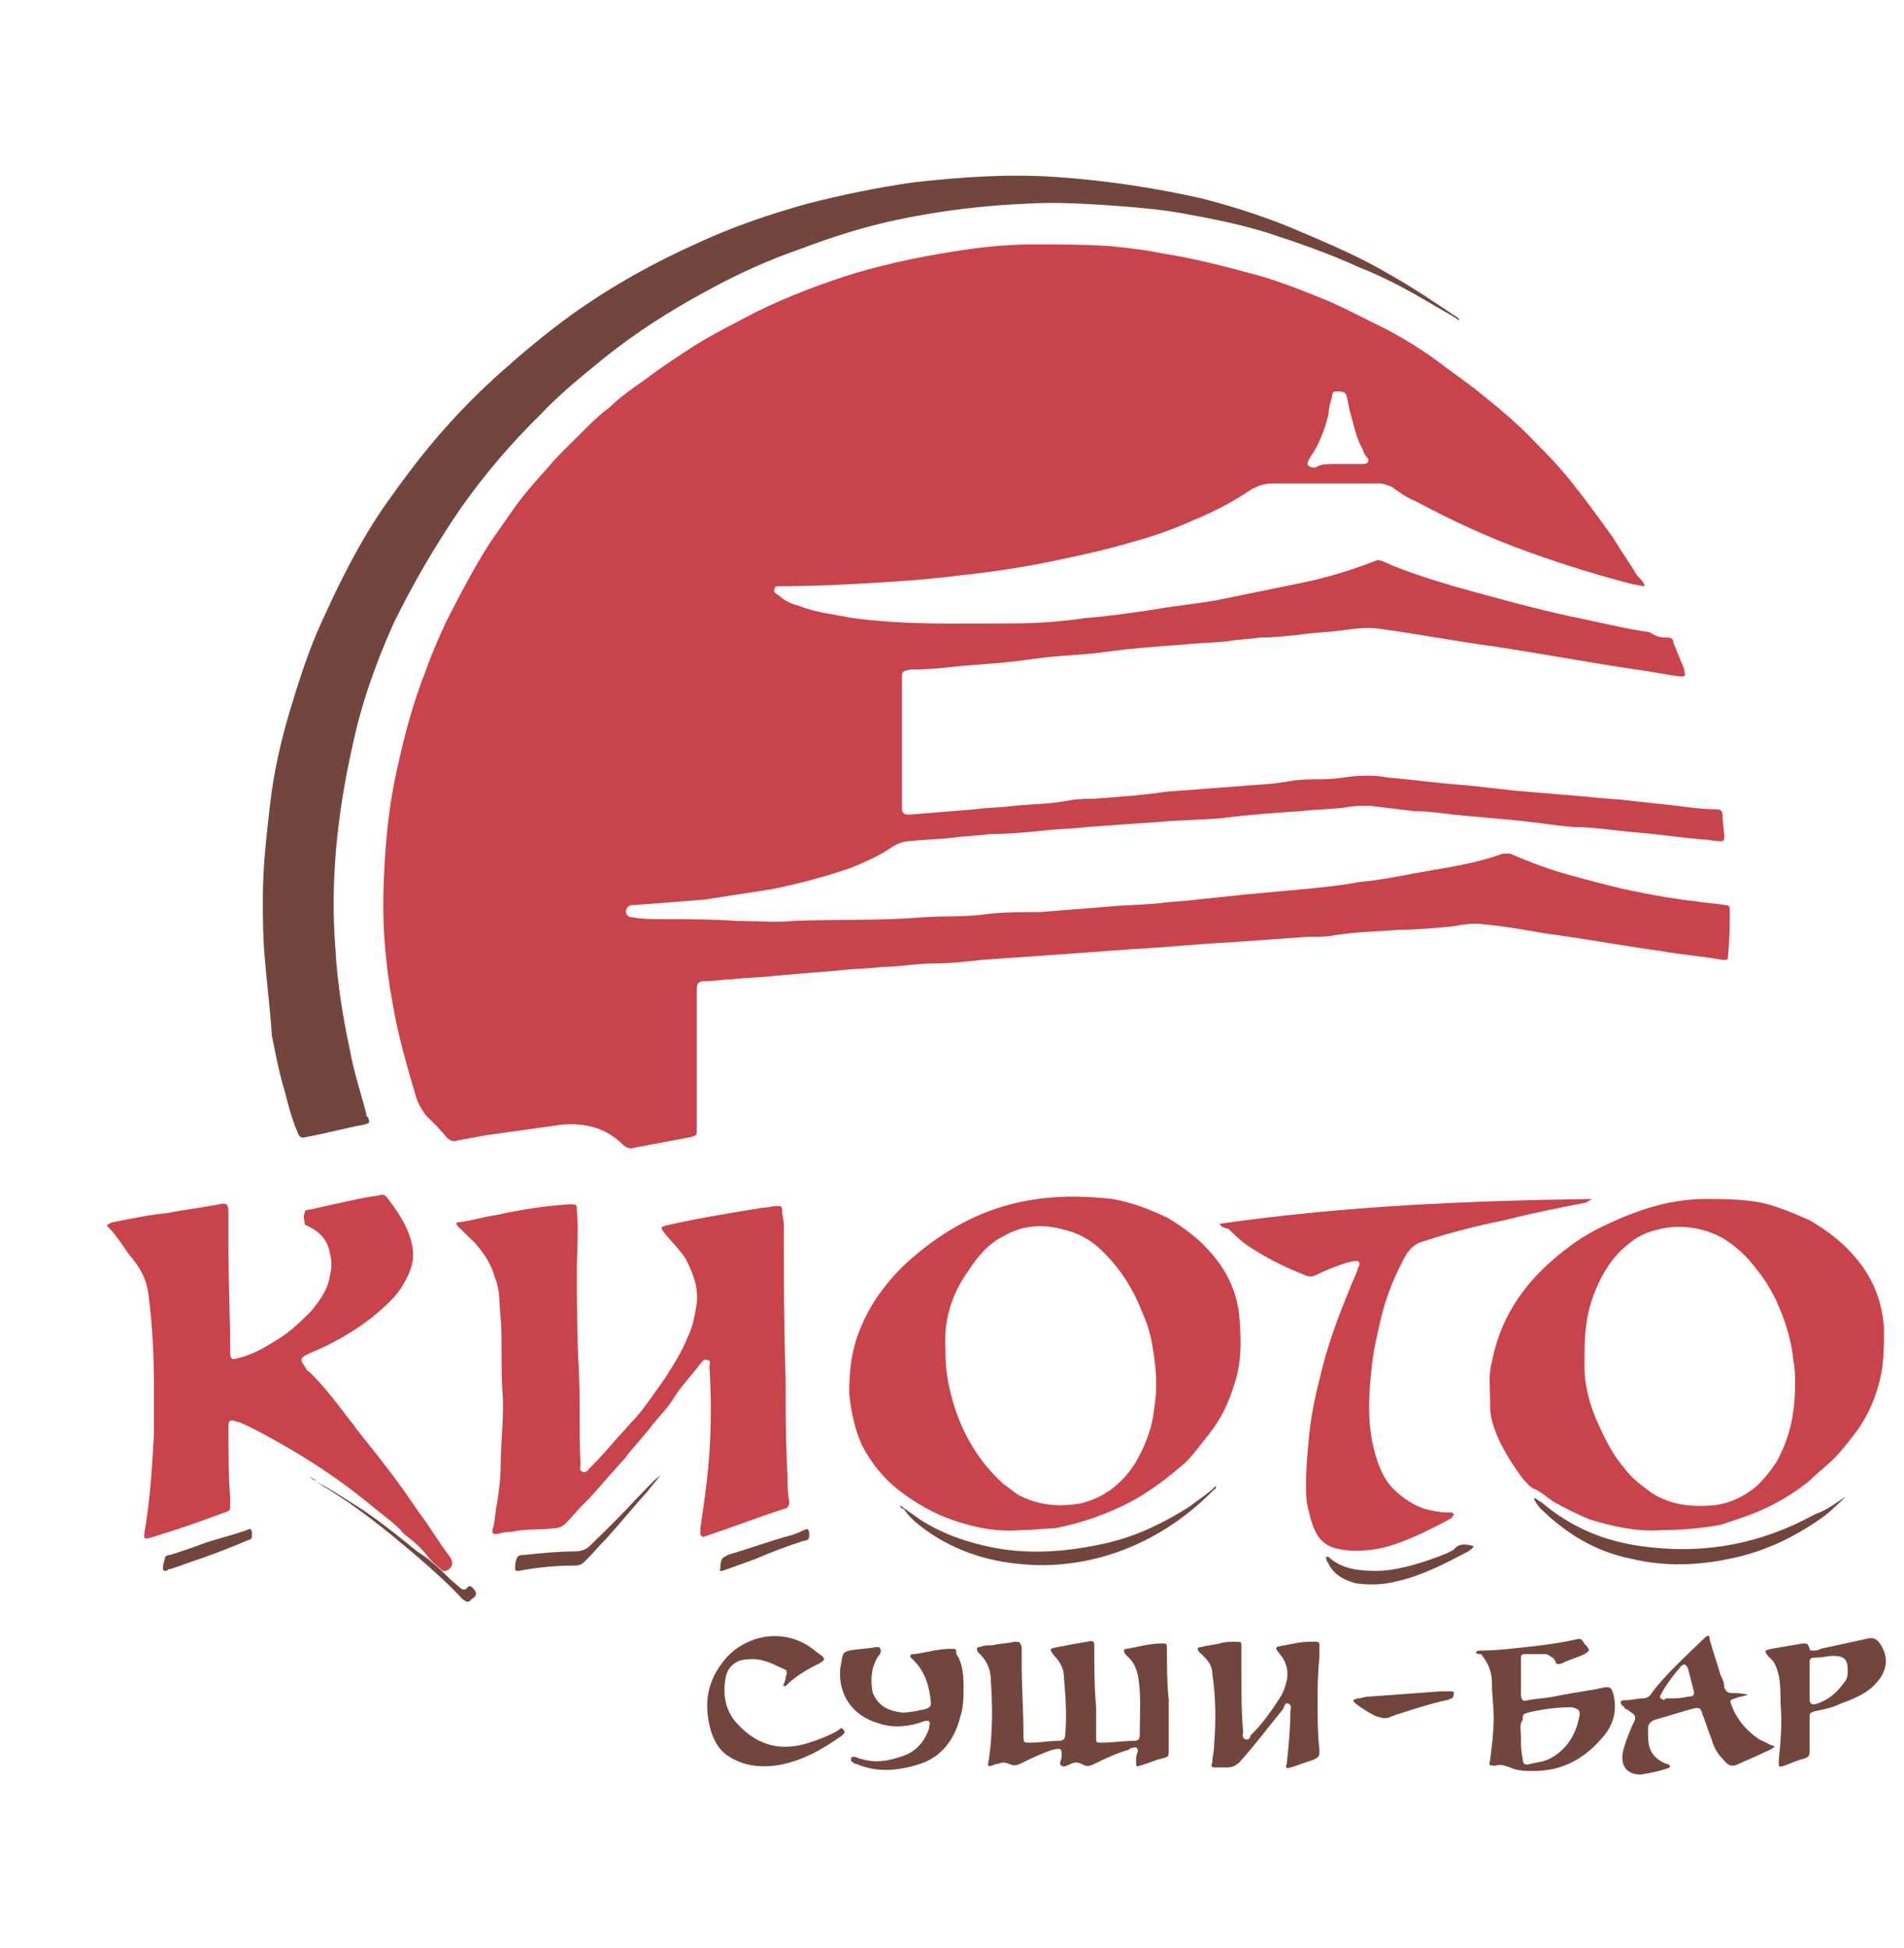
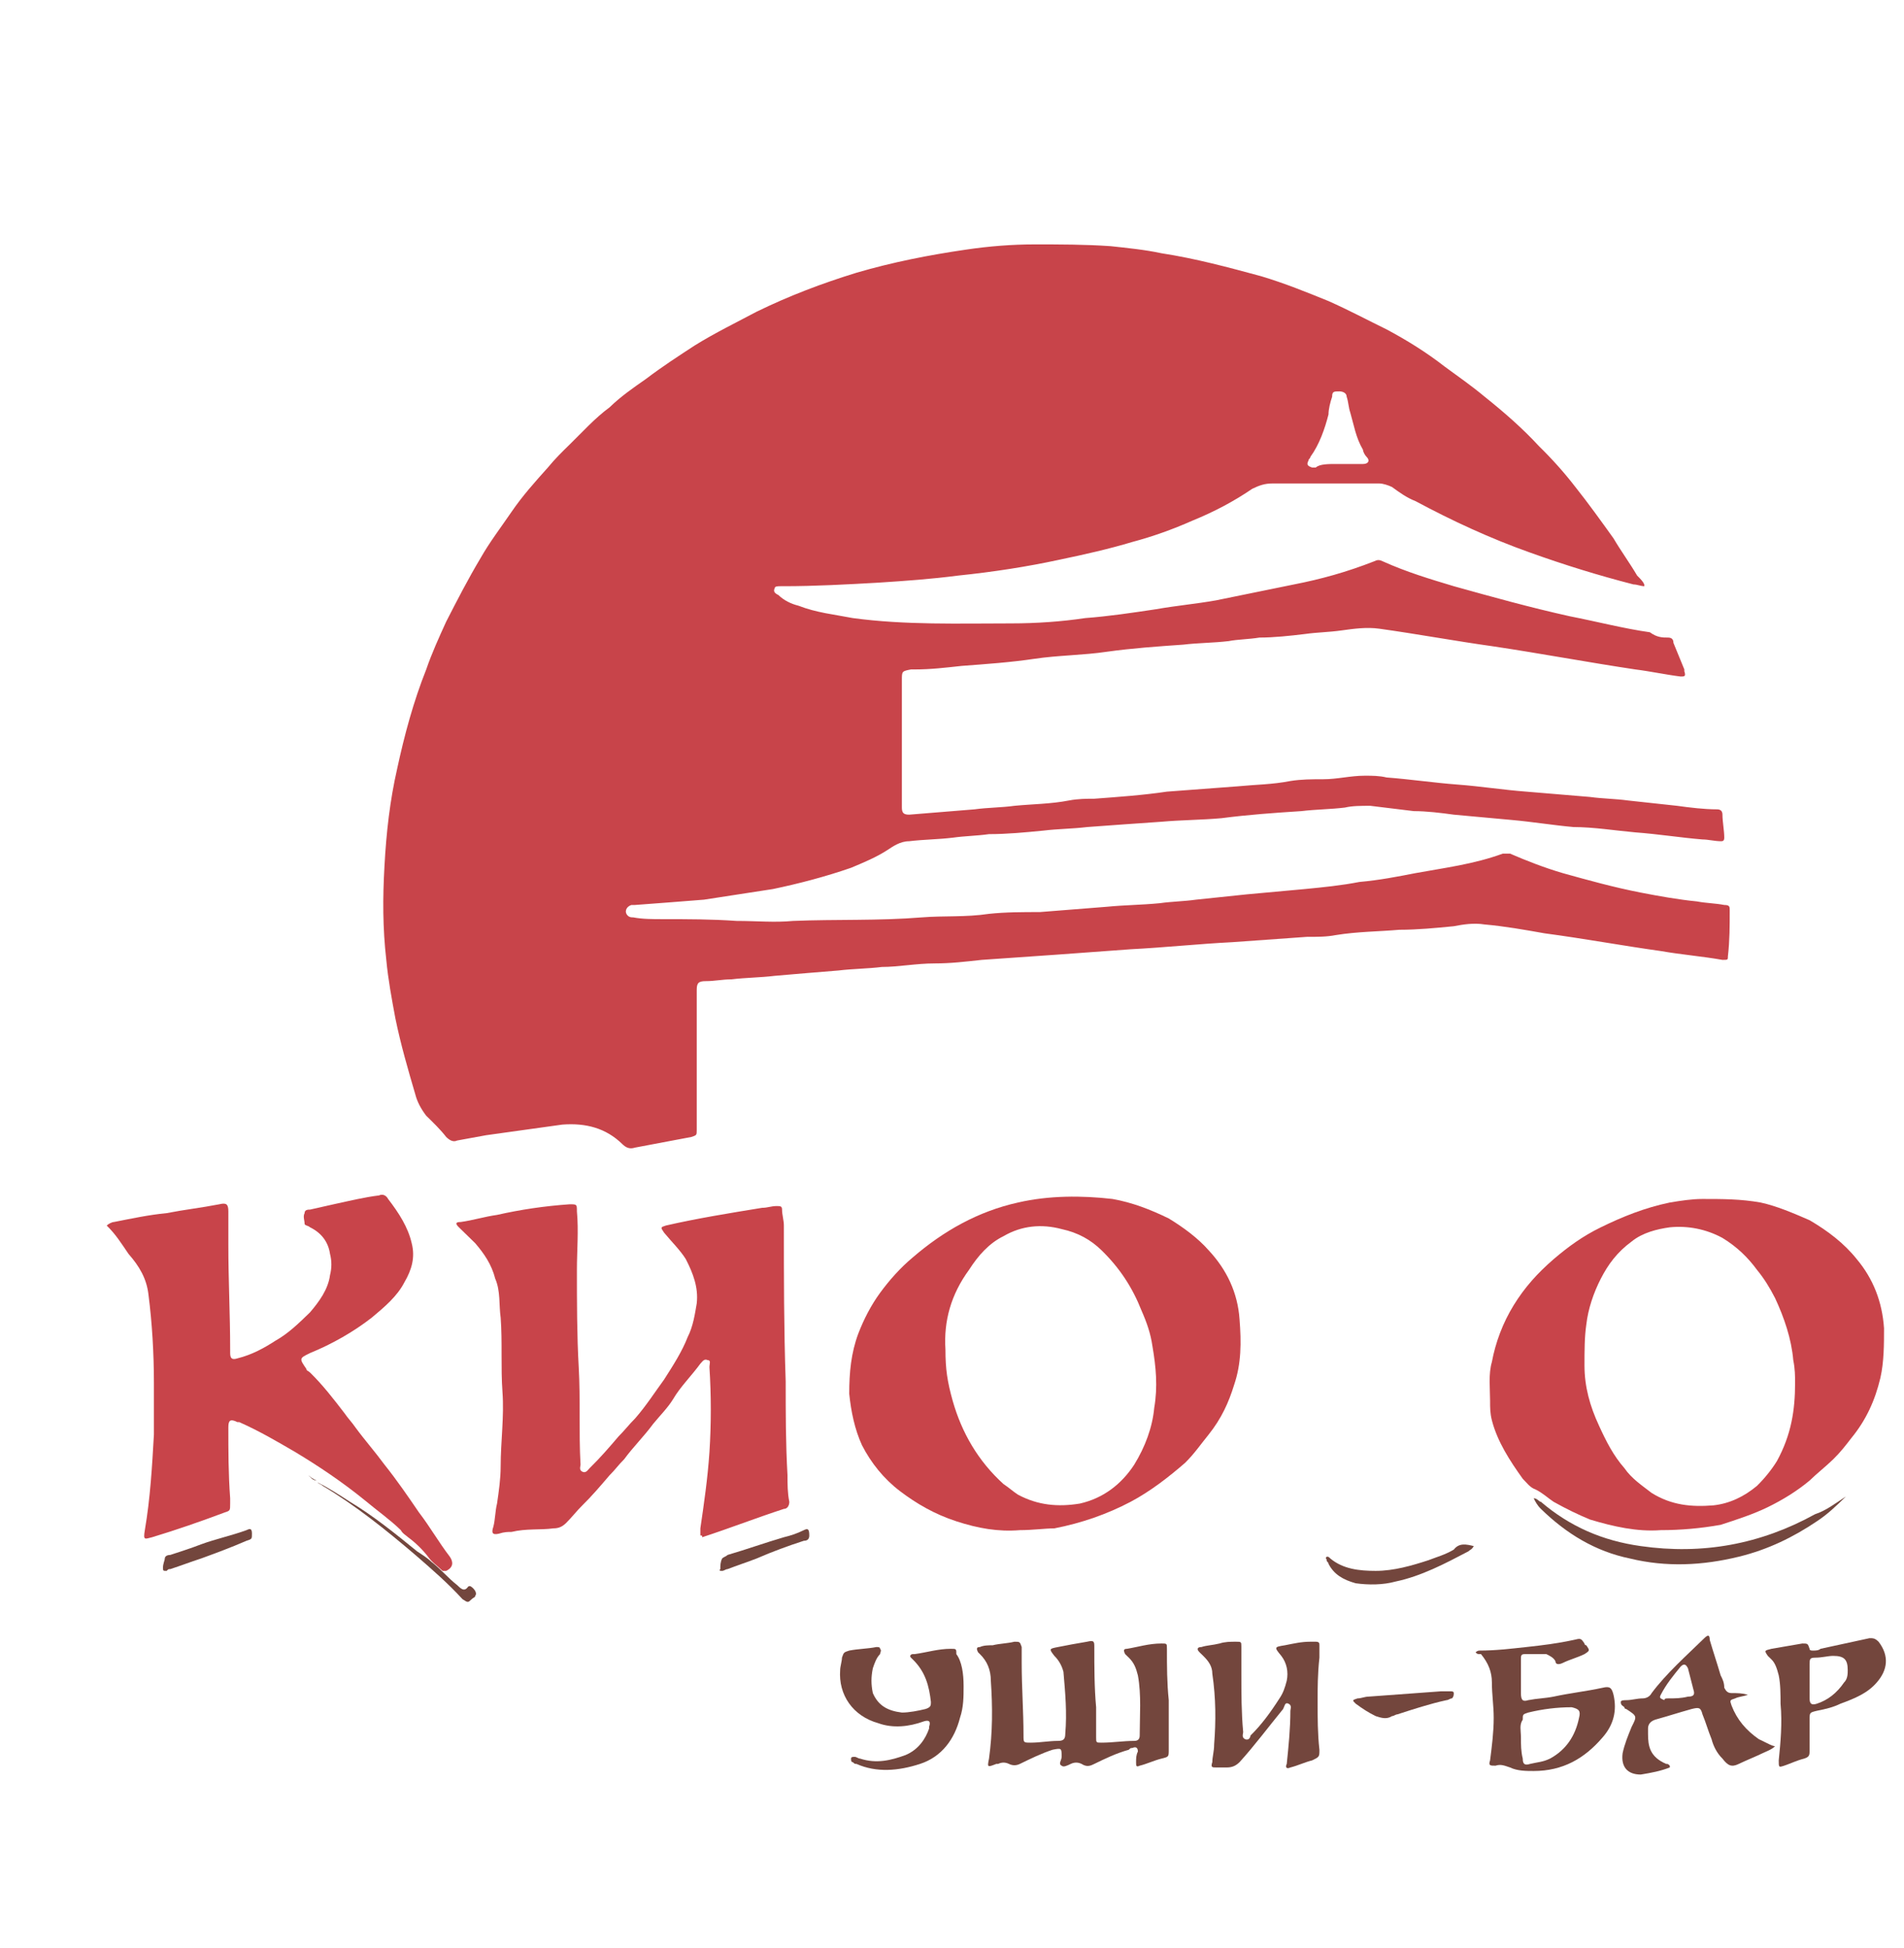
<svg xmlns="http://www.w3.org/2000/svg" width="43" height="44" viewBox="0 0 43 44" fill="none">
  <path d="M37.137 13.24C37.055 13.24 36.973 13.2 36.891 13.2C36.112 13 35.333 12.76 34.554 12.48C33.652 12.16 32.791 11.76 31.971 11.32C31.766 11.24 31.602 11.12 31.438 11C31.356 10.96 31.233 10.92 31.151 10.92C30.331 10.92 29.552 10.92 28.732 10.92C28.568 10.92 28.445 10.96 28.281 11.04C27.871 11.32 27.42 11.56 26.928 11.76C26.477 11.96 26.026 12.12 25.575 12.24C25.042 12.4 24.509 12.52 23.935 12.64C23.197 12.8 22.418 12.92 21.639 13C21.024 13.08 20.45 13.12 19.835 13.16C19.138 13.2 18.4 13.24 17.703 13.24C17.662 13.24 17.662 13.24 17.621 13.24C17.58 13.24 17.498 13.24 17.498 13.28C17.457 13.36 17.498 13.4 17.58 13.44C17.703 13.56 17.867 13.64 18.031 13.68C18.441 13.84 18.851 13.88 19.261 13.96C20.45 14.12 21.639 14.08 22.828 14.08C23.402 14.08 23.976 14.04 24.509 13.96C25.042 13.92 25.575 13.84 26.108 13.76C26.559 13.68 27.01 13.64 27.461 13.56C28.035 13.44 28.65 13.32 29.224 13.2C29.839 13.08 30.413 12.92 31.028 12.68C31.11 12.64 31.151 12.64 31.233 12.68C31.766 12.92 32.299 13.08 32.832 13.24C33.693 13.48 34.554 13.72 35.456 13.92C36.071 14.04 36.686 14.2 37.26 14.28C37.424 14.4 37.547 14.4 37.67 14.4C37.752 14.4 37.793 14.44 37.793 14.52C37.875 14.72 37.957 14.92 38.039 15.12C38.039 15.12 38.039 15.12 38.039 15.16C38.08 15.28 38.039 15.28 37.957 15.28C37.629 15.24 37.26 15.16 36.932 15.12C35.866 14.96 34.8 14.76 33.734 14.6C32.873 14.48 32.012 14.32 31.151 14.2C30.864 14.16 30.577 14.2 30.29 14.24C30.003 14.28 29.757 14.28 29.47 14.32C29.142 14.36 28.773 14.4 28.445 14.4C28.199 14.44 27.953 14.44 27.748 14.48C27.42 14.52 27.051 14.52 26.723 14.56C26.149 14.6 25.575 14.64 25.001 14.72C24.468 14.8 23.894 14.8 23.361 14.88C22.828 14.96 22.254 15 21.721 15.04C21.352 15.08 21.024 15.12 20.655 15.12C20.614 15.12 20.614 15.12 20.573 15.12C20.368 15.16 20.368 15.16 20.368 15.36C20.368 16.28 20.368 17.24 20.368 18.16C20.368 18.2 20.368 18.2 20.368 18.24C20.368 18.36 20.409 18.4 20.532 18.4C21.024 18.36 21.516 18.32 22.008 18.28C22.295 18.24 22.623 18.24 22.91 18.2C23.32 18.16 23.73 18.16 24.14 18.08C24.345 18.04 24.55 18.04 24.714 18.04C25.247 18 25.821 17.96 26.354 17.88C26.887 17.84 27.42 17.8 27.953 17.76C28.363 17.72 28.732 17.72 29.142 17.64C29.388 17.6 29.634 17.6 29.88 17.6C30.208 17.6 30.495 17.52 30.823 17.52C30.987 17.52 31.151 17.52 31.315 17.56C31.848 17.6 32.381 17.68 32.914 17.72C33.447 17.76 33.939 17.84 34.472 17.88C34.964 17.92 35.415 17.96 35.907 18C36.194 18.04 36.481 18.04 36.768 18.08C37.137 18.12 37.506 18.16 37.875 18.2C38.162 18.24 38.49 18.28 38.777 18.28C38.859 18.28 38.9 18.32 38.9 18.4C38.9 18.56 38.941 18.76 38.941 18.92C38.941 19 38.9 19 38.859 19C38.736 19 38.572 18.96 38.449 18.96C37.957 18.92 37.465 18.84 36.932 18.8C36.481 18.76 35.989 18.68 35.538 18.68C35.087 18.64 34.595 18.56 34.144 18.52C33.693 18.48 33.283 18.44 32.832 18.4C32.545 18.36 32.217 18.32 31.93 18.32C31.602 18.28 31.274 18.24 30.946 18.2C30.741 18.2 30.536 18.2 30.372 18.24C30.044 18.28 29.716 18.28 29.388 18.32C28.773 18.36 28.199 18.4 27.584 18.48C27.133 18.52 26.682 18.52 26.231 18.56C25.657 18.6 25.083 18.64 24.55 18.68C24.222 18.72 23.894 18.72 23.566 18.76C23.156 18.8 22.746 18.84 22.336 18.84C22.049 18.88 21.803 18.88 21.516 18.92C21.188 18.96 20.86 18.96 20.532 19C20.327 19 20.163 19.12 20.04 19.2C19.794 19.36 19.507 19.48 19.22 19.6C18.646 19.8 18.031 19.96 17.457 20.08C16.924 20.16 16.432 20.24 15.899 20.32C15.407 20.36 14.874 20.4 14.341 20.44C14.3 20.44 14.259 20.44 14.259 20.44C14.136 20.48 14.095 20.6 14.177 20.68C14.218 20.72 14.259 20.72 14.3 20.72C14.505 20.76 14.751 20.76 14.956 20.76C15.53 20.76 16.063 20.76 16.637 20.8C17.088 20.8 17.498 20.84 17.908 20.8C18.892 20.76 19.835 20.8 20.819 20.72C21.311 20.68 21.803 20.72 22.336 20.64C22.705 20.6 23.115 20.6 23.484 20.6C23.976 20.56 24.509 20.52 25.001 20.48C25.411 20.44 25.78 20.44 26.19 20.4C26.477 20.36 26.723 20.36 27.01 20.32C27.379 20.28 27.789 20.24 28.158 20.2C28.609 20.16 29.019 20.12 29.47 20.08C29.88 20.04 30.29 20 30.7 19.92C31.151 19.88 31.561 19.8 31.971 19.72C32.627 19.6 33.283 19.52 33.939 19.28C33.98 19.28 34.021 19.28 34.103 19.28C34.472 19.44 34.882 19.6 35.292 19.72C35.866 19.88 36.44 20.04 37.055 20.16C37.465 20.24 37.916 20.32 38.326 20.36C38.531 20.4 38.736 20.4 38.941 20.44C39.064 20.44 39.064 20.48 39.064 20.56C39.064 20.92 39.064 21.24 39.023 21.6C39.023 21.68 39.023 21.68 38.9 21.68C38.449 21.6 37.957 21.56 37.506 21.48C36.645 21.36 35.784 21.2 34.882 21.08C34.431 21 33.98 20.92 33.529 20.88C33.283 20.84 33.037 20.88 32.832 20.92C32.422 20.96 32.012 21 31.602 21C31.151 21.04 30.659 21.04 30.167 21.12C29.962 21.16 29.757 21.16 29.511 21.16C28.937 21.2 28.404 21.24 27.83 21.28C27.051 21.32 26.313 21.4 25.534 21.44C25.001 21.48 24.427 21.52 23.894 21.56C23.32 21.6 22.746 21.64 22.172 21.68C21.803 21.72 21.475 21.76 21.106 21.76C20.696 21.76 20.286 21.84 19.917 21.84C19.589 21.88 19.261 21.88 18.933 21.92C18.441 21.96 17.949 22 17.498 22.04C17.17 22.08 16.842 22.08 16.514 22.12C16.309 22.12 16.145 22.16 15.94 22.16C15.776 22.16 15.735 22.2 15.735 22.36C15.735 23.36 15.735 24.36 15.735 25.36C15.735 25.4 15.735 25.48 15.735 25.52C15.735 25.64 15.735 25.64 15.612 25.68C15.202 25.76 14.751 25.84 14.341 25.92C14.218 25.96 14.136 25.92 14.054 25.84C13.685 25.48 13.234 25.36 12.701 25.4C12.127 25.48 11.553 25.56 10.979 25.64C10.774 25.68 10.528 25.72 10.323 25.76C10.241 25.8 10.159 25.76 10.077 25.68C9.954 25.52 9.79 25.36 9.626 25.2C9.503 25.04 9.421 24.88 9.38 24.72C9.216 24.16 9.052 23.6 8.929 23C8.847 22.56 8.765 22.12 8.724 21.68C8.642 20.96 8.642 20.28 8.683 19.56C8.724 18.8 8.806 18.08 8.97 17.36C9.134 16.6 9.339 15.84 9.626 15.12C9.749 14.76 9.913 14.4 10.077 14.04C10.323 13.56 10.569 13.08 10.856 12.6C11.061 12.24 11.307 11.92 11.553 11.56C11.799 11.2 12.086 10.88 12.373 10.56C12.537 10.36 12.701 10.2 12.865 10.04C13.152 9.76 13.439 9.44 13.767 9.2C14.013 8.96 14.3 8.76 14.587 8.56C14.956 8.28 15.325 8.04 15.694 7.8C16.145 7.52 16.637 7.28 17.088 7.04C17.826 6.68 18.564 6.4 19.343 6.16C20.163 5.92 20.983 5.76 21.803 5.64C22.336 5.56 22.869 5.52 23.361 5.52C23.935 5.52 24.509 5.52 25.083 5.56C25.452 5.6 25.862 5.64 26.231 5.72C27.01 5.84 27.748 6.04 28.486 6.24C29.019 6.4 29.511 6.6 30.003 6.8C30.454 7 30.905 7.24 31.315 7.44C31.766 7.68 32.217 7.96 32.627 8.28C32.955 8.52 33.242 8.72 33.529 8.96C33.98 9.32 34.39 9.68 34.759 10.08C35.046 10.36 35.333 10.68 35.579 11C35.866 11.36 36.153 11.76 36.44 12.16C36.604 12.44 36.809 12.72 36.973 13C37.137 13.16 37.137 13.2 37.137 13.24ZM30.167 10.48C30.372 10.48 30.577 10.48 30.782 10.48C30.905 10.48 30.946 10.4 30.864 10.32C30.823 10.28 30.782 10.2 30.782 10.16C30.618 9.88 30.577 9.6 30.495 9.32C30.454 9.2 30.454 9.08 30.413 8.96C30.413 8.88 30.331 8.84 30.249 8.84C30.126 8.84 30.085 8.84 30.085 8.96C30.044 9.08 30.003 9.24 30.003 9.36C29.921 9.68 29.798 10.04 29.593 10.32C29.593 10.36 29.552 10.36 29.552 10.4C29.511 10.48 29.511 10.52 29.634 10.56C29.675 10.56 29.716 10.56 29.716 10.56C29.798 10.48 30.003 10.48 30.167 10.48Z" fill="#C8444A" />
-   <path d="M32.955 7.24C32.791 7.12 32.627 7.04 32.422 6.92C31.889 6.6 31.315 6.28 30.7 6.04C30.003 5.72 29.306 5.48 28.568 5.24C27.912 5.04 27.256 4.92 26.6 4.8C26.108 4.72 25.616 4.68 25.083 4.64C24.468 4.6 23.812 4.56 23.197 4.6C22.213 4.64 21.229 4.76 20.286 4.96C19.507 5.12 18.769 5.36 18.031 5.64C17.334 5.88 16.637 6.2 15.981 6.56C15.161 7 14.341 7.52 13.603 8.12C13.111 8.52 12.619 8.92 12.209 9.36C11.553 10 10.938 10.72 10.405 11.48C9.831 12.32 9.339 13.16 8.888 14.08C8.478 15 8.15 15.92 7.945 16.92C7.617 18.4 7.453 19.92 7.576 21.44C7.617 22.2 7.74 22.96 7.904 23.72C7.986 24.2 8.15 24.68 8.273 25.16C8.273 25.2 8.273 25.2 8.314 25.24C8.355 25.36 8.355 25.36 8.232 25.4C7.781 25.48 7.371 25.6 6.92 25.68C6.797 25.72 6.756 25.68 6.715 25.56C6.592 25.28 6.51 24.96 6.428 24.64C6.305 24.24 6.223 23.8 6.141 23.4C6.1 22.76 6.018 22.16 5.977 21.6C5.936 21.16 5.936 20.72 5.936 20.28C5.936 19.56 6.018 18.88 6.1 18.16C6.182 17.44 6.346 16.72 6.551 16.04C6.756 15.36 6.961 14.72 7.248 14.08C7.576 13.36 7.904 12.68 8.314 12C8.601 11.52 8.929 11.08 9.257 10.64C9.831 9.88 10.446 9.2 11.143 8.56C11.717 8.04 12.332 7.52 12.947 7.08C13.849 6.44 14.792 5.92 15.776 5.48C16.555 5.12 17.375 4.84 18.236 4.6C19.015 4.4 19.794 4.24 20.614 4.12C21.68 4 22.787 3.92 23.894 4C25.001 4.08 26.067 4.24 27.133 4.48C27.912 4.68 28.65 4.92 29.388 5.24C30.044 5.52 30.7 5.8 31.315 6.16C31.889 6.48 32.422 6.84 32.955 7.2C32.914 7.2 32.955 7.2 32.955 7.24Z" fill="#73463D" />
  <path d="M15.817 34.68C15.817 34.6 15.817 34.56 15.817 34.52C15.899 33.96 15.981 33.4 16.022 32.8C16.063 32.16 16.063 31.52 16.022 30.88C16.022 30.8 16.063 30.72 15.981 30.72C15.899 30.68 15.858 30.76 15.817 30.8C15.612 31.08 15.366 31.32 15.202 31.6C15.079 31.8 14.915 31.96 14.751 32.16C14.546 32.44 14.3 32.68 14.095 32.96C13.972 33.08 13.89 33.2 13.767 33.32C13.562 33.56 13.357 33.8 13.152 34C13.029 34.12 12.906 34.28 12.783 34.4C12.701 34.48 12.619 34.52 12.496 34.52C12.209 34.56 11.881 34.52 11.553 34.6C11.471 34.6 11.389 34.6 11.266 34.64C11.102 34.68 11.102 34.6 11.143 34.48C11.184 34.32 11.184 34.12 11.225 33.96C11.266 33.68 11.307 33.4 11.307 33.12C11.307 32.56 11.389 32 11.348 31.44C11.307 30.88 11.348 30.32 11.307 29.76C11.266 29.48 11.307 29.16 11.184 28.88C11.102 28.56 10.938 28.32 10.733 28.08C10.61 27.96 10.487 27.84 10.364 27.72C10.282 27.64 10.282 27.6 10.405 27.6C10.692 27.56 10.938 27.48 11.225 27.44C11.758 27.32 12.291 27.24 12.865 27.2C13.029 27.2 13.029 27.2 13.029 27.36C13.07 27.8 13.029 28.24 13.029 28.68C13.029 29.4 13.029 30.16 13.07 30.88C13.111 31.6 13.07 32.36 13.111 33.08C13.111 33.12 13.07 33.2 13.152 33.24C13.234 33.28 13.275 33.2 13.316 33.16C13.562 32.92 13.767 32.68 13.972 32.44C14.095 32.32 14.218 32.16 14.341 32.04C14.587 31.76 14.792 31.44 14.997 31.16C15.202 30.84 15.407 30.52 15.53 30.2C15.653 29.96 15.694 29.68 15.735 29.44C15.776 29.08 15.653 28.76 15.489 28.44C15.366 28.24 15.161 28.04 14.997 27.84C14.915 27.72 14.915 27.72 15.038 27.68C15.735 27.52 16.473 27.4 17.211 27.28C17.334 27.28 17.416 27.24 17.539 27.24C17.621 27.24 17.662 27.24 17.662 27.32C17.662 27.44 17.703 27.56 17.703 27.68C17.703 28.84 17.703 30 17.744 31.2C17.744 31.92 17.744 32.6 17.785 33.32C17.785 33.52 17.785 33.72 17.826 33.92C17.826 34 17.785 34.08 17.703 34.08C17.088 34.28 16.473 34.52 15.858 34.72C15.858 34.68 15.858 34.68 15.817 34.68Z" fill="#C8444A" />
  <path d="M23.033 34.56C22.541 34.6 22.09 34.52 21.598 34.36C21.106 34.2 20.696 33.96 20.327 33.68C19.958 33.4 19.671 33.04 19.466 32.64C19.302 32.28 19.22 31.88 19.179 31.48C19.179 31 19.22 30.56 19.384 30.12C19.507 29.8 19.671 29.48 19.876 29.2C20.081 28.92 20.327 28.64 20.614 28.4C21.311 27.8 22.09 27.36 22.992 27.16C23.689 27 24.427 27 25.124 27.08C25.575 27.16 25.985 27.32 26.395 27.52C26.723 27.72 27.051 27.96 27.297 28.24C27.707 28.68 27.953 29.2 27.994 29.8C28.035 30.32 28.035 30.8 27.871 31.28C27.748 31.68 27.584 32.04 27.297 32.4C27.133 32.6 26.969 32.84 26.764 33.04C26.395 33.36 25.985 33.68 25.534 33.92C25.001 34.2 24.427 34.4 23.812 34.52C23.607 34.52 23.32 34.56 23.033 34.56ZM21.352 30.48C21.352 30.92 21.393 31.2 21.516 31.64C21.721 32.36 22.09 33 22.664 33.52C22.787 33.6 22.869 33.68 22.992 33.76C23.443 34 23.894 34.04 24.386 33.96C24.919 33.84 25.329 33.52 25.616 33.08C25.862 32.68 26.026 32.24 26.067 31.8C26.149 31.32 26.108 30.88 26.026 30.4C25.985 30.12 25.903 29.88 25.78 29.6C25.575 29.08 25.288 28.64 24.878 28.24C24.632 28 24.345 27.84 23.976 27.76C23.525 27.64 23.074 27.68 22.664 27.92C22.336 28.08 22.09 28.36 21.885 28.68C21.475 29.24 21.311 29.84 21.352 30.48Z" fill="#C8444A" />
  <path d="M37.506 34.56C36.973 34.6 36.44 34.48 35.907 34.32C35.62 34.2 35.374 34.08 35.087 33.92C34.964 33.84 34.841 33.72 34.677 33.64C34.554 33.6 34.472 33.48 34.39 33.4C34.103 33 33.816 32.56 33.693 32.08C33.652 31.92 33.652 31.8 33.652 31.64C33.652 31.36 33.611 31.04 33.693 30.76C33.775 30.32 33.939 29.88 34.185 29.48C34.431 29.08 34.718 28.76 35.087 28.44C35.415 28.16 35.743 27.92 36.153 27.72C36.645 27.48 37.137 27.28 37.711 27.16C37.957 27.12 38.203 27.08 38.449 27.08C38.9 27.08 39.31 27.08 39.761 27.16C40.13 27.24 40.499 27.4 40.868 27.56C41.278 27.8 41.647 28.08 41.934 28.44C42.303 28.88 42.508 29.4 42.549 30C42.549 30.36 42.549 30.76 42.467 31.12C42.344 31.64 42.139 32.08 41.811 32.48C41.688 32.64 41.565 32.8 41.401 32.96C41.237 33.12 41.032 33.28 40.868 33.44C40.581 33.68 40.253 33.88 39.925 34.04C39.597 34.2 39.228 34.32 38.859 34.44C38.408 34.52 37.957 34.56 37.506 34.56ZM40.54 31.24C40.54 31.08 40.54 30.92 40.499 30.72C40.458 30.24 40.294 29.76 40.089 29.32C39.966 29.08 39.843 28.88 39.679 28.68C39.474 28.4 39.228 28.16 38.9 27.96C38.531 27.76 38.121 27.68 37.711 27.72C37.424 27.76 37.096 27.84 36.85 28.04C36.522 28.28 36.317 28.56 36.153 28.88C35.989 29.2 35.866 29.56 35.825 29.92C35.784 30.2 35.784 30.52 35.784 30.84C35.784 31.32 35.907 31.76 36.112 32.2C36.276 32.56 36.44 32.88 36.686 33.16C36.85 33.4 37.096 33.56 37.301 33.72C37.752 34 38.203 34.04 38.695 34C39.064 33.96 39.392 33.8 39.679 33.56C39.843 33.4 40.007 33.2 40.13 33C40.458 32.4 40.54 31.84 40.54 31.24Z" fill="#C8444A" />
  <path d="M2.41 27.68C2.451 27.64 2.533 27.6 2.574 27.6C2.984 27.52 3.353 27.44 3.763 27.4C4.173 27.32 4.542 27.28 4.952 27.2C5.116 27.16 5.157 27.2 5.157 27.36C5.157 27.6 5.157 27.84 5.157 28.12C5.157 28.92 5.198 29.68 5.198 30.48C5.198 30.52 5.198 30.52 5.198 30.56C5.198 30.68 5.239 30.72 5.362 30.68C5.69 30.6 5.977 30.44 6.223 30.28C6.51 30.12 6.756 29.88 7.002 29.64C7.207 29.4 7.412 29.12 7.453 28.8C7.494 28.64 7.494 28.48 7.453 28.32C7.412 28.04 7.248 27.84 7.002 27.72C6.961 27.68 6.879 27.68 6.879 27.64C6.879 27.56 6.838 27.48 6.879 27.4C6.879 27.32 6.961 27.32 7.002 27.32C7.166 27.28 7.371 27.24 7.535 27.2C7.904 27.12 8.232 27.04 8.56 27C8.642 26.96 8.724 27 8.765 27.08C9.011 27.4 9.216 27.72 9.298 28.08C9.38 28.4 9.298 28.68 9.134 28.96C8.97 29.28 8.683 29.52 8.396 29.76C7.986 30.08 7.494 30.36 7.002 30.56C6.756 30.68 6.756 30.68 6.92 30.92C6.92 30.96 6.961 30.96 7.002 31C7.289 31.28 7.535 31.6 7.781 31.92C7.863 32.04 7.945 32.12 8.027 32.24C8.232 32.52 8.478 32.8 8.683 33.08C8.97 33.44 9.216 33.8 9.462 34.16C9.708 34.48 9.913 34.84 10.159 35.16C10.241 35.28 10.241 35.4 10.077 35.48C10.036 35.48 9.995 35.48 9.995 35.48C9.872 35.36 9.749 35.28 9.667 35.16C9.544 35 9.38 34.84 9.216 34.72C9.175 34.68 9.093 34.64 9.052 34.56C8.806 34.32 8.519 34.12 8.232 33.88C7.74 33.48 7.207 33.12 6.674 32.8C6.264 32.56 5.854 32.32 5.403 32.12C5.403 32.12 5.403 32.12 5.362 32.12C5.198 32.04 5.157 32.08 5.157 32.24C5.157 32.76 5.157 33.28 5.198 33.84C5.198 33.88 5.198 33.92 5.198 33.96C5.198 34.12 5.198 34.12 5.075 34.16C4.542 34.36 3.968 34.56 3.435 34.72C3.271 34.76 3.23 34.8 3.271 34.56C3.394 33.84 3.435 33.12 3.476 32.4C3.476 32 3.476 31.64 3.476 31.24C3.476 30.56 3.435 29.88 3.353 29.24C3.312 28.88 3.148 28.6 2.902 28.32C2.738 28.08 2.615 27.88 2.41 27.68Z" fill="#C8444A" />
-   <path d="M27.543 27.64C30.331 27.24 33.119 27.12 35.948 27.08C35.907 27.12 35.866 27.12 35.825 27.16C35.21 27.28 34.595 27.4 33.98 27.56C33.365 27.68 32.75 27.84 32.135 28.04C31.971 28.08 31.848 28.2 31.766 28.32C31.52 28.76 31.315 29.24 31.192 29.76C31.11 30.12 31.028 30.44 30.987 30.8C30.905 31.52 30.864 32.2 31.069 32.88C31.151 33.16 31.274 33.44 31.479 33.64C31.684 33.84 31.93 34 32.176 34.08C32.34 34.12 32.504 34.16 32.668 34.16C32.709 34.16 32.709 34.16 32.75 34.16C32.791 34.16 32.791 34.16 32.832 34.2C32.832 34.24 32.791 34.24 32.791 34.28C32.586 34.4 32.34 34.52 32.094 34.64C31.725 34.8 31.356 34.96 30.987 35C30.7 35.04 30.413 35.04 30.126 34.96C29.88 34.88 29.757 34.72 29.675 34.52C29.593 34.32 29.552 34.12 29.511 33.92C29.47 33.48 29.511 33 29.552 32.56C29.593 32.08 29.675 31.64 29.798 31.16C29.962 30.44 30.208 29.76 30.495 29.08C30.536 28.96 30.618 28.8 30.659 28.68C30.659 28.64 30.7 28.6 30.7 28.56C30.7 28.52 30.7 28.48 30.618 28.48C30.536 28.48 30.454 28.52 30.413 28.52C30.167 28.6 29.962 28.68 29.716 28.8C29.634 28.84 29.552 28.84 29.47 28.8C29.06 28.64 28.65 28.44 28.281 28.2C28.076 28.08 27.912 27.92 27.748 27.76C27.625 27.72 27.584 27.72 27.543 27.64Z" fill="#C8444A" />
  <path d="M26.395 38.4C26.395 38.76 26.395 39.12 26.395 39.52C26.395 39.68 26.395 39.68 26.231 39.72C26.067 39.76 25.903 39.84 25.739 39.88C25.657 39.92 25.657 39.88 25.657 39.8C25.657 39.72 25.657 39.64 25.698 39.56C25.698 39.48 25.657 39.44 25.575 39.48C25.534 39.48 25.534 39.48 25.493 39.52C25.206 39.6 24.96 39.72 24.714 39.84C24.632 39.88 24.55 39.92 24.427 39.84C24.345 39.8 24.263 39.8 24.181 39.84C24.099 39.88 24.017 39.92 23.976 39.88C23.894 39.84 23.976 39.76 23.976 39.68C23.976 39.48 23.976 39.48 23.771 39.52C23.525 39.6 23.279 39.72 23.033 39.84C22.951 39.88 22.869 39.88 22.787 39.84C22.705 39.8 22.623 39.8 22.541 39.84H22.5C22.295 39.92 22.295 39.92 22.336 39.72C22.418 39.12 22.418 38.56 22.377 37.96C22.377 37.72 22.295 37.52 22.131 37.36L22.09 37.32C22.049 37.24 22.049 37.2 22.131 37.2C22.213 37.16 22.336 37.16 22.418 37.16C22.582 37.12 22.746 37.12 22.91 37.08C23.033 37.08 23.033 37.08 23.074 37.2C23.074 37.32 23.074 37.44 23.074 37.56C23.074 38.12 23.115 38.64 23.115 39.2C23.115 39.36 23.115 39.36 23.279 39.36C23.484 39.36 23.689 39.32 23.894 39.32C24.017 39.32 24.058 39.28 24.058 39.16C24.099 38.68 24.058 38.24 24.017 37.76C23.976 37.6 23.894 37.48 23.812 37.4C23.689 37.24 23.689 37.24 23.894 37.2C24.099 37.16 24.304 37.12 24.55 37.08C24.714 37.04 24.714 37.08 24.714 37.2C24.714 37.64 24.714 38.12 24.755 38.56C24.755 38.8 24.755 39 24.755 39.24C24.755 39.36 24.755 39.36 24.878 39.36C25.124 39.36 25.37 39.32 25.616 39.32C25.698 39.32 25.739 39.28 25.739 39.2C25.739 38.76 25.78 38.28 25.698 37.84C25.657 37.68 25.616 37.56 25.493 37.44C25.452 37.4 25.452 37.4 25.411 37.36C25.37 37.28 25.37 37.24 25.452 37.24C25.698 37.2 25.944 37.12 26.231 37.12C26.354 37.12 26.354 37.12 26.354 37.24C26.354 37.64 26.354 38 26.395 38.4Z" fill="#73463D" />
  <path d="M29.757 38.4C29.757 38.8 29.757 39.16 29.798 39.52C29.798 39.68 29.798 39.68 29.634 39.76C29.47 39.8 29.306 39.88 29.142 39.92C29.06 39.96 29.019 39.92 29.06 39.84C29.101 39.44 29.142 39.04 29.142 38.64C29.142 38.6 29.183 38.52 29.101 38.48C29.019 38.44 29.019 38.52 28.978 38.6C28.65 39 28.322 39.44 27.994 39.8C27.912 39.88 27.83 39.92 27.707 39.92C27.625 39.92 27.543 39.92 27.461 39.92C27.379 39.92 27.338 39.92 27.379 39.8C27.379 39.68 27.42 39.56 27.42 39.4C27.461 38.88 27.461 38.36 27.379 37.8C27.379 37.64 27.297 37.52 27.174 37.4C27.133 37.36 27.133 37.36 27.092 37.32C27.01 37.24 27.051 37.2 27.133 37.2C27.256 37.16 27.379 37.16 27.543 37.12C27.666 37.08 27.789 37.08 27.912 37.08C28.035 37.08 28.035 37.08 28.035 37.2C28.035 37.4 28.035 37.6 28.035 37.8C28.035 38.24 28.035 38.68 28.076 39.12C28.076 39.16 28.035 39.24 28.117 39.28C28.199 39.32 28.24 39.24 28.24 39.2C28.486 38.96 28.691 38.68 28.896 38.36C28.978 38.24 29.019 38.12 29.06 37.96C29.101 37.76 29.06 37.56 28.937 37.4C28.773 37.2 28.773 37.2 29.019 37.16C29.224 37.12 29.388 37.08 29.593 37.08C29.634 37.08 29.675 37.08 29.716 37.08C29.798 37.08 29.798 37.12 29.798 37.16C29.798 37.24 29.798 37.36 29.798 37.44C29.757 37.8 29.757 38.16 29.757 38.4Z" fill="#73463D" />
  <path d="M33.324 37.32C33.365 37.28 33.406 37.28 33.406 37.28C33.775 37.28 34.103 37.24 34.472 37.2C34.841 37.16 35.169 37.12 35.538 37.04C35.702 37 35.702 37 35.784 37.12C35.784 37.12 35.784 37.16 35.825 37.16C35.907 37.28 35.907 37.28 35.784 37.36C35.62 37.44 35.456 37.48 35.292 37.56C35.21 37.6 35.128 37.6 35.128 37.52C35.087 37.44 35.005 37.4 34.923 37.36C34.759 37.36 34.595 37.36 34.431 37.36C34.349 37.36 34.349 37.4 34.349 37.48C34.349 37.56 34.349 37.68 34.349 37.76C34.349 37.92 34.349 38.08 34.349 38.24C34.349 38.4 34.39 38.44 34.513 38.4C34.718 38.36 34.882 38.36 35.087 38.32C35.456 38.24 35.825 38.2 36.194 38.12C36.358 38.08 36.399 38.12 36.44 38.28C36.522 38.64 36.44 38.96 36.194 39.24C35.784 39.72 35.292 40 34.636 40C34.472 40 34.267 40 34.103 39.92C33.98 39.88 33.898 39.84 33.775 39.88C33.652 39.88 33.611 39.88 33.652 39.76C33.693 39.44 33.734 39.12 33.734 38.8C33.734 38.52 33.693 38.28 33.693 38C33.693 37.76 33.611 37.56 33.447 37.36C33.365 37.36 33.365 37.36 33.324 37.32ZM34.349 39.24C34.349 39.4 34.349 39.56 34.39 39.72C34.39 39.84 34.431 39.88 34.554 39.84C34.718 39.8 34.841 39.8 35.005 39.72C35.374 39.52 35.579 39.2 35.661 38.8C35.702 38.64 35.661 38.6 35.497 38.56C35.169 38.56 34.841 38.6 34.513 38.68C34.39 38.72 34.39 38.72 34.39 38.84C34.308 38.96 34.349 39.08 34.349 39.24Z" fill="#73463D" />
  <path d="M21.762 38.08C21.762 38.32 21.762 38.56 21.68 38.8C21.557 39.28 21.27 39.68 20.778 39.84C20.286 40 19.794 40.04 19.343 39.84C19.302 39.84 19.302 39.84 19.261 39.8C19.22 39.8 19.22 39.76 19.22 39.72C19.22 39.68 19.261 39.68 19.302 39.68C19.343 39.68 19.384 39.72 19.425 39.72C19.794 39.84 20.122 39.76 20.45 39.64C20.737 39.52 20.901 39.28 20.983 39.04V39C21.024 38.88 20.983 38.84 20.86 38.88C20.532 39 20.163 39.04 19.835 38.92C19.261 38.76 18.933 38.28 18.974 37.72C18.974 37.64 19.015 37.52 19.015 37.44C19.056 37.32 19.056 37.32 19.179 37.28C19.384 37.24 19.589 37.24 19.794 37.2C19.835 37.2 19.876 37.2 19.876 37.24C19.917 37.28 19.876 37.32 19.876 37.36C19.794 37.44 19.753 37.56 19.712 37.68C19.671 37.88 19.671 38.04 19.712 38.24C19.835 38.52 20.04 38.64 20.368 38.68C20.532 38.68 20.737 38.64 20.901 38.6C21.024 38.56 21.024 38.52 21.024 38.44C20.983 38.08 20.901 37.76 20.614 37.48L20.573 37.44C20.532 37.4 20.573 37.36 20.614 37.36H20.655C20.942 37.32 21.188 37.24 21.475 37.24C21.598 37.24 21.598 37.24 21.598 37.36C21.721 37.52 21.762 37.8 21.762 38.08Z" fill="#73463D" />
  <path d="M40.089 39.44C40.007 39.52 39.884 39.56 39.802 39.6C39.638 39.68 39.433 39.76 39.269 39.84C39.105 39.92 39.023 39.88 38.9 39.72C38.777 39.6 38.695 39.44 38.654 39.28C38.572 39.08 38.531 38.92 38.449 38.72C38.408 38.56 38.367 38.56 38.203 38.6C37.916 38.68 37.67 38.76 37.383 38.84C37.26 38.88 37.219 38.96 37.219 39.04C37.219 39.08 37.219 39.12 37.219 39.16C37.219 39.44 37.26 39.68 37.629 39.84C37.67 39.84 37.67 39.84 37.711 39.88V39.92C37.506 40 37.301 40.04 37.055 40.08C36.768 40.08 36.604 39.92 36.645 39.6C36.686 39.4 36.768 39.2 36.85 39C36.973 38.76 36.973 38.76 36.727 38.6C36.727 38.6 36.686 38.6 36.686 38.56C36.645 38.52 36.604 38.52 36.604 38.44C36.604 38.4 36.686 38.4 36.727 38.4C36.85 38.4 36.973 38.36 37.096 38.36C37.178 38.36 37.26 38.32 37.301 38.24C37.629 37.8 38.08 37.4 38.49 37C38.572 36.92 38.613 36.92 38.613 37.04C38.695 37.32 38.777 37.56 38.859 37.84C38.9 37.92 38.941 38 38.941 38.12C38.982 38.2 39.023 38.24 39.105 38.24C39.228 38.24 39.351 38.24 39.474 38.28C39.351 38.32 39.269 38.32 39.187 38.36C39.064 38.4 39.064 38.4 39.105 38.52C39.228 38.84 39.433 39.08 39.72 39.28C39.802 39.32 39.884 39.36 39.966 39.4C39.966 39.4 40.048 39.44 40.089 39.44ZM37.67 38.36C37.834 38.36 37.957 38.36 38.121 38.32C38.244 38.32 38.285 38.28 38.244 38.16C38.203 38 38.162 37.84 38.121 37.68C38.08 37.6 38.039 37.56 37.957 37.64C37.793 37.84 37.629 38.04 37.506 38.28C37.465 38.36 37.506 38.36 37.588 38.4C37.588 38.36 37.629 38.36 37.67 38.36Z" fill="#73463D" />
  <path d="M40.171 39.76C40.212 39.36 40.253 38.92 40.212 38.48C40.212 38.28 40.212 38.04 40.171 37.84C40.13 37.68 40.089 37.56 40.007 37.48C39.966 37.44 39.966 37.44 39.925 37.4C39.843 37.28 39.843 37.28 40.007 37.24C40.253 37.2 40.458 37.16 40.704 37.12C40.827 37.12 40.827 37.12 40.868 37.24C40.868 37.28 40.909 37.28 40.95 37.28C40.991 37.28 41.073 37.28 41.114 37.24C41.483 37.16 41.852 37.08 42.221 37C42.303 37 42.344 37 42.426 37.08C42.672 37.4 42.631 37.72 42.385 38C42.18 38.24 41.893 38.36 41.565 38.48C41.401 38.56 41.237 38.6 41.032 38.64C40.868 38.68 40.868 38.68 40.868 38.84C40.868 39.08 40.868 39.32 40.868 39.52C40.868 39.64 40.868 39.68 40.745 39.72C40.581 39.76 40.417 39.84 40.294 39.88C40.171 39.92 40.171 39.92 40.171 39.76ZM40.868 37.96C40.868 38.08 40.868 38.2 40.868 38.36C40.868 38.48 40.909 38.52 41.032 38.48C41.278 38.4 41.483 38.24 41.647 38C41.729 37.92 41.729 37.8 41.729 37.72C41.729 37.48 41.647 37.4 41.401 37.4C41.278 37.4 41.155 37.44 40.991 37.44C40.868 37.44 40.868 37.48 40.868 37.6C40.868 37.72 40.868 37.84 40.868 37.96Z" fill="#73463D" />
-   <path d="M18.605 37.48C18.605 37.52 18.564 37.52 18.523 37.56C18.277 37.68 17.99 37.84 17.785 38.04L17.744 38.08C17.703 38.08 17.662 38.08 17.703 38.04C17.703 38 17.744 37.96 17.744 37.88C17.785 37.76 17.785 37.72 17.662 37.68C17.416 37.56 17.17 37.44 16.883 37.48C16.637 37.48 16.432 37.64 16.391 37.88C16.309 38.28 16.391 38.68 16.678 38.96C17.129 39.44 17.662 39.56 18.277 39.36C18.523 39.28 18.728 39.2 18.933 39.08C18.974 39.04 19.015 39 19.056 39.08C19.097 39.12 19.056 39.16 19.015 39.2C18.564 39.52 18.072 39.8 17.498 39.88C17.129 39.92 16.801 39.88 16.473 39.68C16.268 39.56 16.145 39.36 16.063 39.12C15.899 38.56 15.94 38.04 16.309 37.56C16.678 37.04 17.498 36.72 18.236 37.16C18.359 37.24 18.441 37.32 18.564 37.4C18.605 37.44 18.605 37.44 18.605 37.48Z" fill="#73463D" />
-   <path d="M20.327 34C20.491 34.12 20.614 34.2 20.778 34.32C21.27 34.64 21.844 34.84 22.459 34.96C23.32 35.12 24.181 35.04 25.042 34.84C25.698 34.68 26.272 34.4 26.846 34.04C27.051 33.88 27.256 33.76 27.461 33.56C27.461 33.6 27.461 33.64 27.42 33.64C26.764 34.32 25.944 34.84 25.042 35.12C24.386 35.32 23.689 35.4 22.992 35.32C22.131 35.24 21.311 34.92 20.655 34.36C20.573 34.28 20.491 34.2 20.409 34.08C20.368 34.08 20.327 34.04 20.327 34Z" fill="#73463D" />
  <path d="M41.688 33.8C41.483 34 41.278 34.2 41.032 34.36C40.499 34.72 39.925 35 39.269 35.16C38.449 35.36 37.629 35.4 36.809 35.2C36.03 35.04 35.374 34.64 34.8 34.08C34.718 34 34.677 33.92 34.636 33.84C34.718 33.84 34.759 33.92 34.8 33.92C35.456 34.48 36.194 34.8 37.055 34.92C38.449 35.12 39.761 34.88 40.991 34.2C41.237 34.12 41.442 33.96 41.688 33.8Z" fill="#73463D" />
  <path d="M33.283 34.92C33.242 35 33.201 35 33.16 35.04C32.627 35.32 32.094 35.6 31.52 35.72C31.233 35.8 30.905 35.8 30.618 35.76C30.331 35.68 30.126 35.56 30.003 35.32C30.003 35.28 29.962 35.28 29.962 35.24C29.962 35.2 29.921 35.2 29.962 35.16C30.003 35.16 30.003 35.16 30.044 35.2C30.331 35.44 30.7 35.48 31.069 35.48C31.479 35.48 31.889 35.36 32.258 35.24C32.463 35.16 32.627 35.12 32.832 35C32.955 34.84 33.119 34.88 33.283 34.92Z" fill="#73463D" />
-   <path d="M14.915 33.32C14.833 33.44 14.71 33.56 14.628 33.68C14.3 34.04 14.013 34.4 13.685 34.76C13.521 34.92 13.398 35.08 13.234 35.24C13.152 35.32 13.111 35.36 12.988 35.36C12.578 35.36 12.127 35.4 11.717 35.48C11.635 35.48 11.635 35.48 11.635 35.4C11.635 35.36 11.635 35.36 11.635 35.32C11.676 35.16 11.676 35.12 11.84 35.12C12.209 35.08 12.619 35.04 12.988 35.04C13.111 35.04 13.234 35 13.316 34.92C13.685 34.56 14.054 34.2 14.382 33.84C14.546 33.68 14.71 33.48 14.915 33.32C14.874 33.32 14.874 33.32 14.915 33.32Z" fill="#73463D" />
  <path d="M32.545 38.2C32.627 38.2 32.668 38.2 32.75 38.2C32.791 38.2 32.832 38.2 32.832 38.24C32.832 38.28 32.832 38.32 32.791 38.36C32.75 38.36 32.709 38.4 32.668 38.4C32.299 38.48 31.93 38.6 31.561 38.72C31.52 38.72 31.479 38.76 31.438 38.76C31.315 38.84 31.192 38.8 31.069 38.76C30.905 38.68 30.782 38.6 30.618 38.48C30.536 38.4 30.536 38.4 30.659 38.36C30.741 38.36 30.823 38.32 30.905 38.32C31.438 38.28 32.012 38.24 32.545 38.2Z" fill="#73463D" />
  <path d="M5.69 34.64C5.69 34.76 5.69 34.76 5.567 34.8C5.198 34.96 4.87 35.08 4.542 35.2C4.296 35.28 4.091 35.36 3.845 35.44C3.804 35.44 3.804 35.44 3.763 35.48C3.681 35.48 3.681 35.48 3.681 35.4C3.681 35.32 3.722 35.24 3.722 35.2C3.722 35.16 3.763 35.12 3.845 35.12C4.091 35.04 4.337 34.96 4.542 34.88C4.87 34.76 5.239 34.68 5.567 34.56C5.649 34.52 5.69 34.52 5.69 34.64Z" fill="#73463D" />
  <path d="M18.277 34.68C18.277 34.76 18.236 34.8 18.154 34.8C17.785 34.92 17.457 35.04 17.088 35.2C16.883 35.28 16.637 35.36 16.432 35.44C16.391 35.44 16.35 35.48 16.309 35.48C16.268 35.48 16.227 35.48 16.268 35.44C16.268 35.36 16.268 35.28 16.309 35.2C16.35 35.16 16.391 35.16 16.432 35.12C16.842 35 17.293 34.84 17.703 34.72C17.867 34.68 17.99 34.64 18.154 34.56C18.236 34.52 18.277 34.52 18.277 34.68Z" fill="#73463D" />
  <path d="M7.166 33.48C7.412 33.6 7.658 33.76 7.904 33.92C8.437 34.24 8.929 34.64 9.421 35.04C9.544 35.12 9.667 35.2 9.749 35.28C9.954 35.44 10.118 35.64 10.323 35.8C10.405 35.88 10.487 35.96 10.569 35.84C10.61 35.8 10.651 35.84 10.692 35.88C10.733 35.92 10.774 36 10.733 36.04C10.733 36.08 10.692 36.08 10.651 36.12C10.569 36.2 10.569 36.2 10.446 36.12C10.118 35.76 9.749 35.44 9.38 35.12C8.724 34.56 8.027 34 7.289 33.56C7.248 33.52 7.207 33.52 7.166 33.48Z" fill="#73463D" />
  <path d="M7.166 33.44C7.084 33.44 7.043 33.4 7.002 33.36C7.084 33.4 7.125 33.44 7.166 33.44Z" fill="#73463D" />
  <path d="M7.043 33.361C7.002 33.361 7.002 33.361 6.961 33.32C6.961 33.32 7.002 33.361 7.043 33.361Z" fill="#73463D" />
</svg>